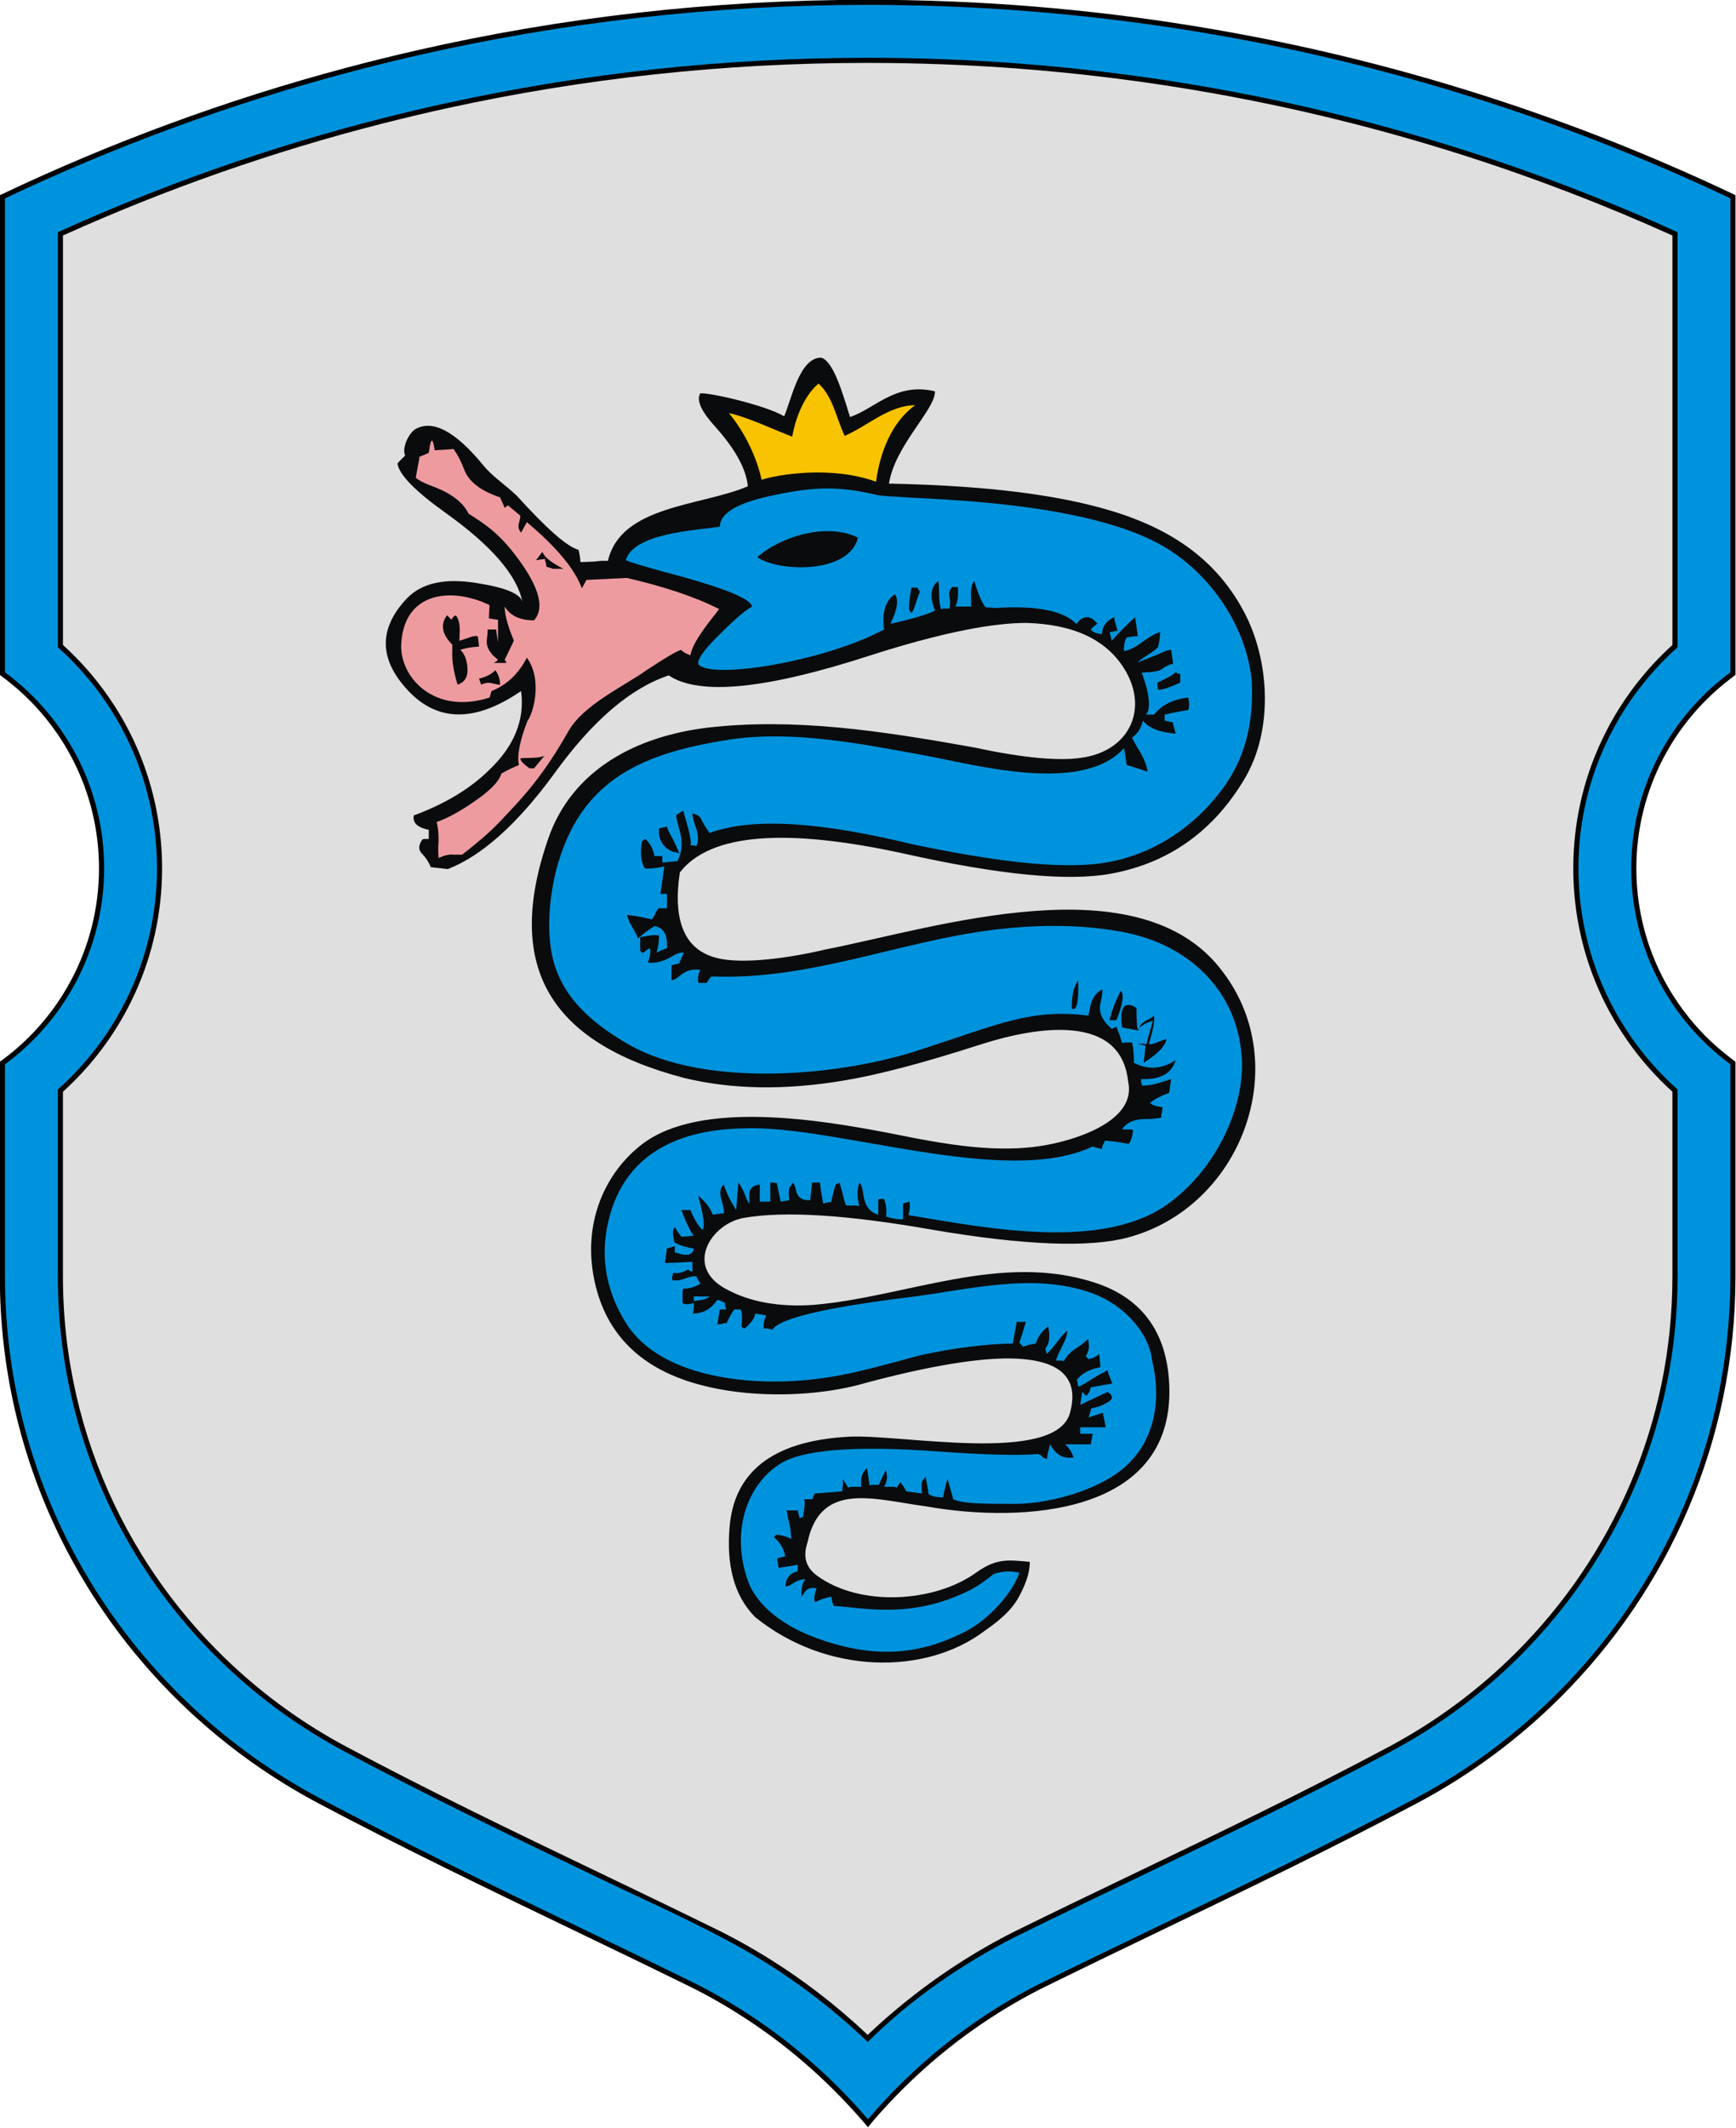
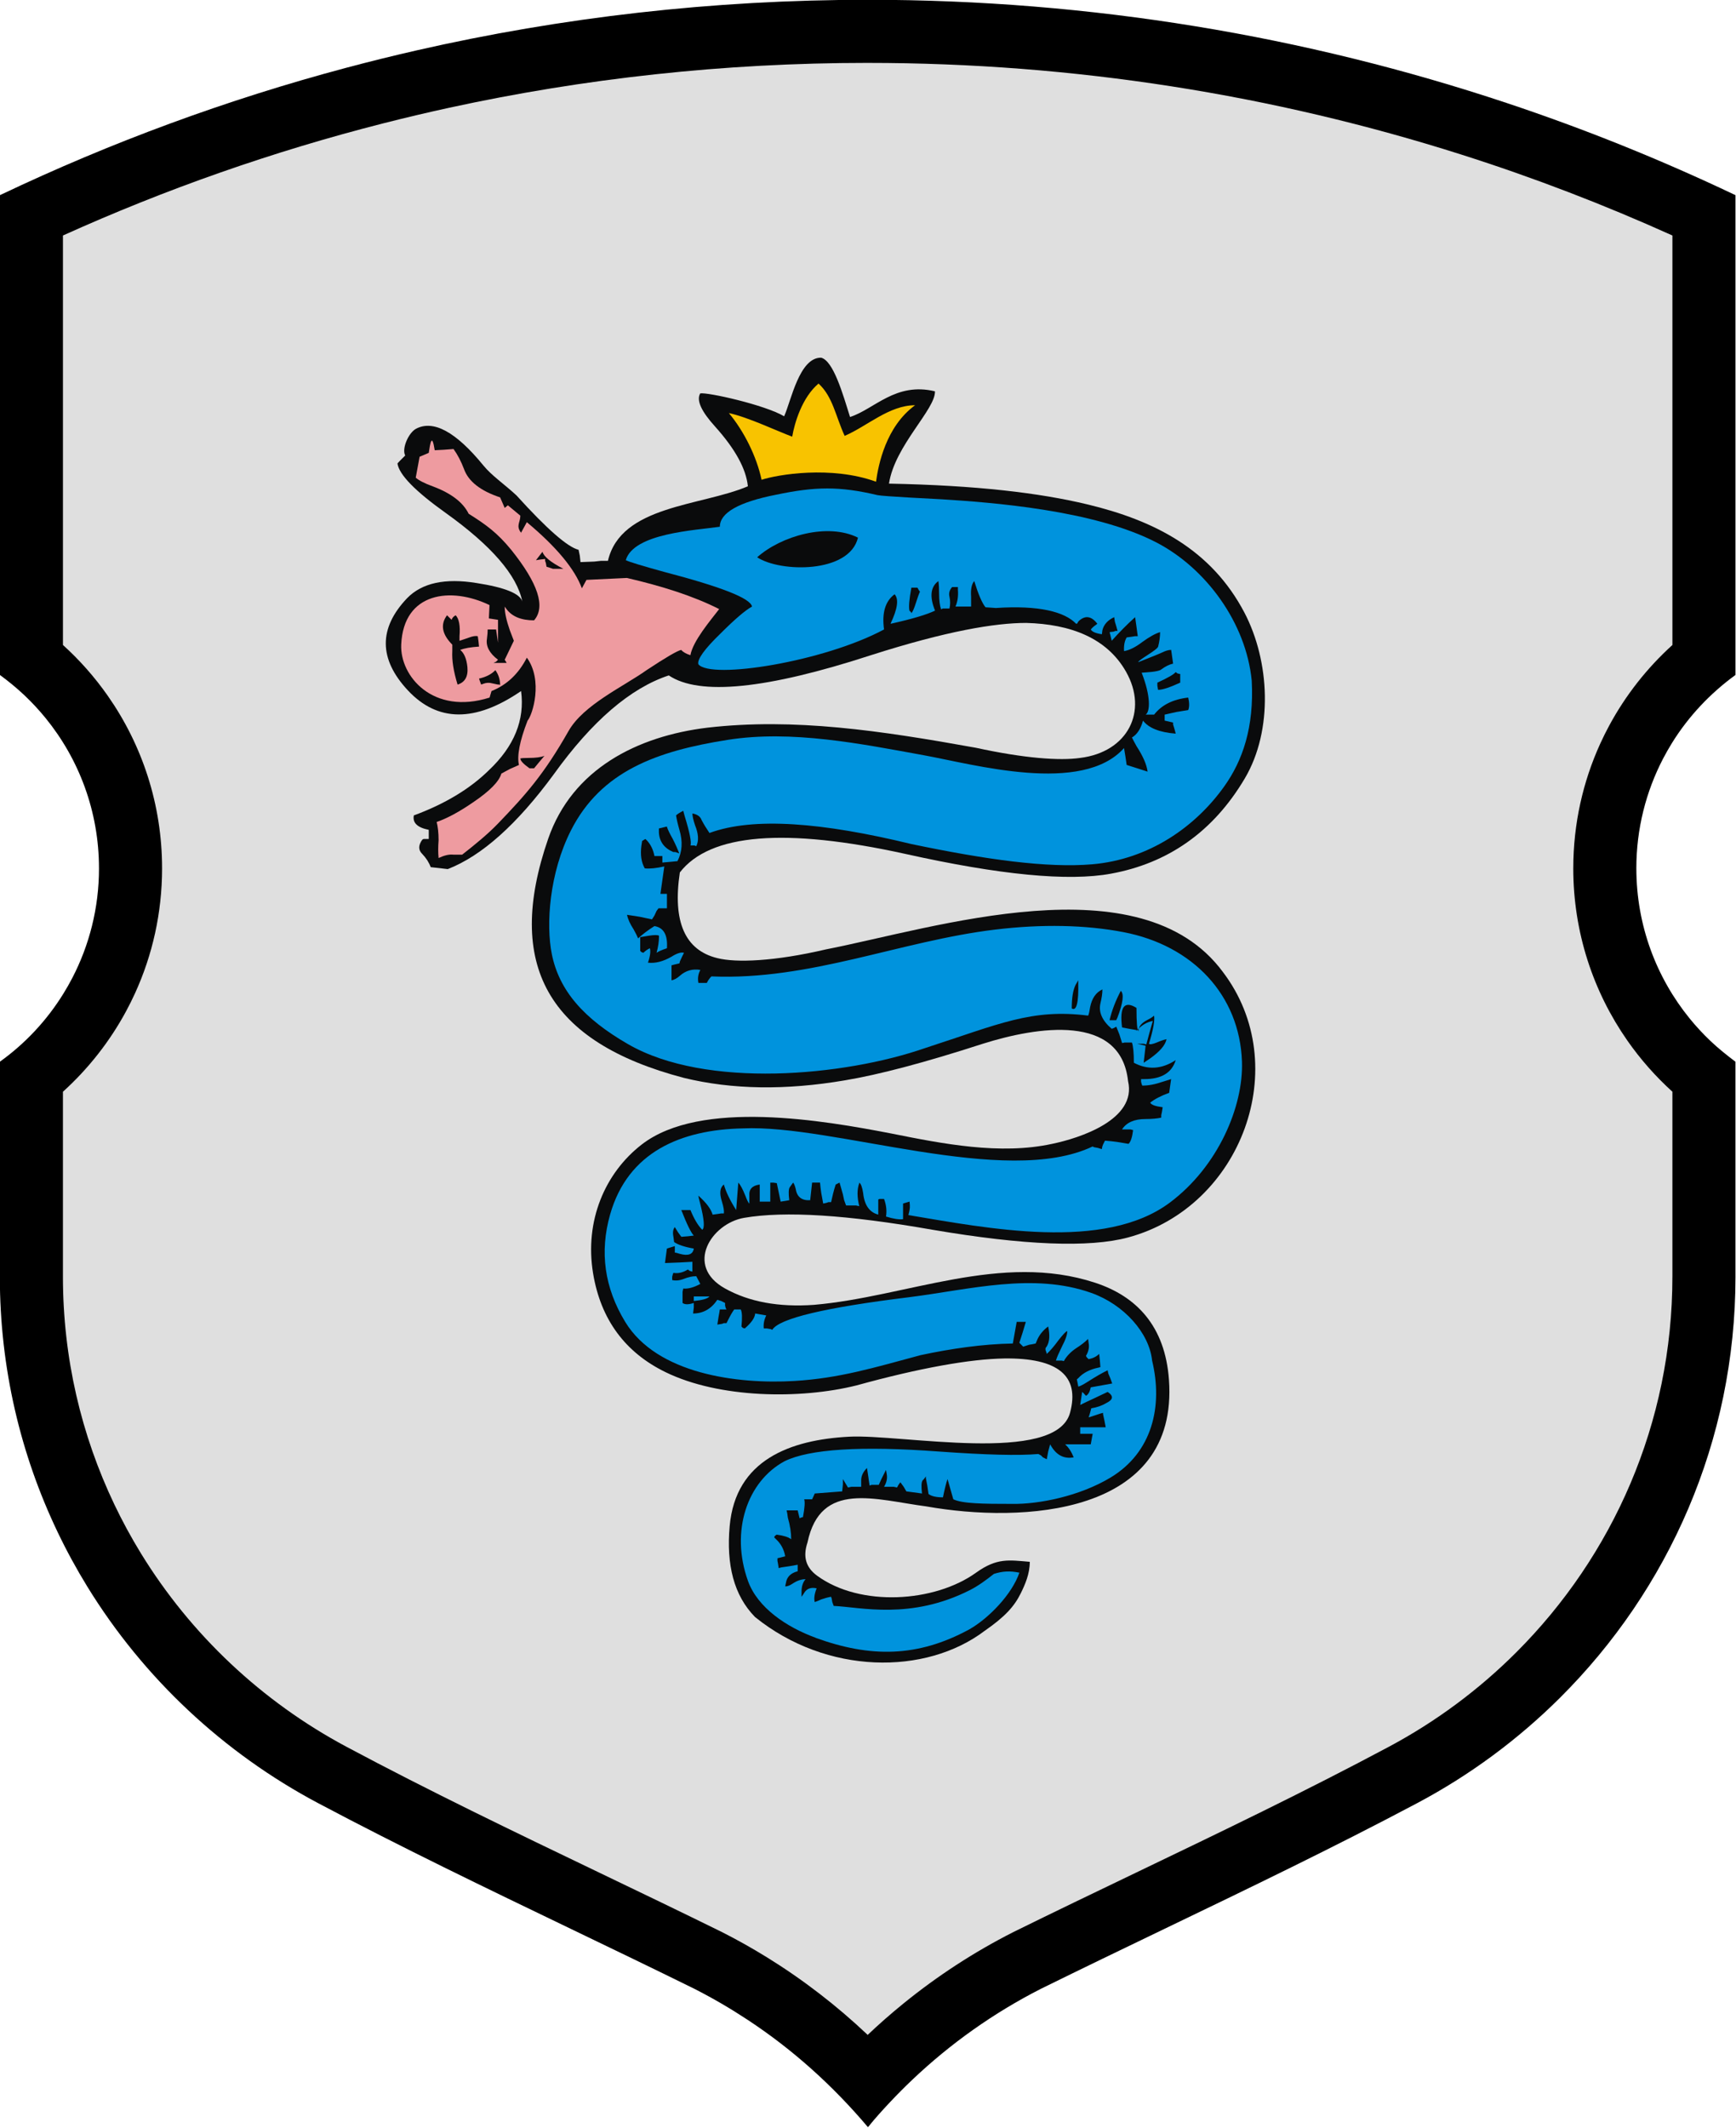
<svg xmlns="http://www.w3.org/2000/svg" xmlns:ns1="http://www.inkscape.org/namespaces/inkscape" xmlns:ns2="http://sodipodi.sourceforge.net/DTD/sodipodi-0.dtd" xml:space="preserve" width="340" height="416.544" style="fill-rule:evenodd" viewBox="0 0 95.955 117.558" id="svg2" version="1.1" ns1:version="0.48.1 " ns2:docname="Coat_of_Arms_of_Pružany,_Belarus.svg">
  <ns2:namedview pagecolor="#ffffff" bordercolor="#666666" borderopacity="1" objecttolerance="10" gridtolerance="10" guidetolerance="10" ns1:pageopacity="0" ns1:pageshadow="2" ns1:window-width="640" ns1:window-height="480" id="namedview27" showgrid="false" fit-margin-top="0" fit-margin-left="0" fit-margin-right="0" fit-margin-bottom="0" ns1:zoom="0.62658452" ns1:cx="169.99986" ns1:cy="208.27196" ns1:window-x="0" ns1:window-y="0" ns1:window-maximized="0" ns1:current-layer="svg2" />
  <defs id="defs4">
    <style type="text/css" id="style6">
   
    .fil5 {fill:#0093DD}
    .fil3 {fill:#0A0B0C}
    .fil6 {fill:#EE9BA0}
    .fil4 {fill:#F8C300}
    .fil0 {fill:black;fill-rule:nonzero}
    .fil1 {fill:#0093DD;fill-rule:nonzero}
    .fil2 {fill:#DFDFDF;fill-rule:nonzero}
   
  </style>
  </defs>
  <g id="Слой_x0020_1" transform="matrix(0.801,0,0,0.801,-36.145,-60.143)">
    <path class="fil0" d="m 164.781,88.496 0.002,0.001 0.1,0.048 1e-4,0.111 2e-4,32.982 c -1.748,1.272 -3.236,2.849 -4.378,4.687 -0.217,0.35 -0.423,0.711 -0.616,1.081 -1.179,2.266 -1.847,4.84 -1.847,7.569 l 7e-4,0 0,0.001 c 0,3.932 1.382,7.54 3.686,10.367 0.447,0.549 0.931,1.069 1.446,1.557 0.542,0.513 1.121,0.974 1.707,1.416 l 2e-4,14.82 7e-4,0 c 0,11.355 -4.635,21.606 -12.096,29.035 -1.45,1.444 -3.008,2.782 -4.659,4.001 -1.651,1.219 -3.396,2.319 -5.221,3.286 l 0,-1e-4 -0.001,7e-4 c -5.735,3.04 -11.595,5.86 -17.454,8.678 -2.821,1.357 -5.642,2.715 -8.492,4.118 l 10e-5,2e-4 c -3.266,1.661 -6.257,3.784 -8.895,6.29 -0.513,0.487 -1.013,0.989 -1.499,1.505 -0.533,0.566 -1.061,1.145 -1.547,1.753 -2.414,-2.858 -5.174,-5.345 -8.289,-7.396 -0.594,-0.391 -1.199,-0.768 -1.813,-1.126 -0.613,-0.357 -1.241,-0.699 -1.881,-1.025 l 10e-5,-2e-4 c -2.85,-1.403 -5.671,-2.761 -8.493,-4.118 -5.859,-2.819 -11.719,-5.638 -17.454,-8.678 -6.548,-3.471 -12.062,-8.64 -15.929,-14.924 -0.75,-1.219 -1.44,-2.483 -2.064,-3.789 -2.551,-5.332 -3.982,-11.3 -3.982,-17.608 l -7e-4,0 0,-0.001 7e-4,0 2e-4,-14.822 c 1.749,-1.256 3.233,-2.837 4.378,-4.686 0.217,-0.35 0.423,-0.711 0.616,-1.081 1.179,-2.266 1.847,-4.84 1.847,-7.569 l -7e-4,0 0,-10e-4 c 0,-3.932 -1.382,-7.54 -3.686,-10.367 -0.447,-0.549 -0.931,-1.069 -1.446,-1.558 -0.541,-0.513 -1.12,-0.985 -1.707,-1.416 l 2e-4,-32.979 1e-4,-0.111 0.101,-0.048 c 7.586,-3.602 15.548,-6.541 23.811,-8.742 1.604,-0.427 3.223,-0.827 4.854,-1.199 10.005,-2.281 20.419,-3.486 31.116,-3.487 l 0,-7e-4 0.003,0 c 15.401,0 30.219,2.5 44.075,7.112 2.697,0.898 5.355,1.874 7.971,2.927 2.619,1.054 5.199,2.184 7.735,3.389 l 7e-4,7e-4 z" id="path10" ns1:connector-curvature="0" style="fill:#000000;fill-rule:nonzero" />
-     <path class="fil1" d="m 164.532,88.768 c -2.5,-1.185 -5.04,-2.297 -7.617,-3.334 -2.615,-1.052 -5.266,-2.026 -7.95,-2.92 -13.819,-4.599 -28.6,-7.092 -43.965,-7.092 l -0.003,0 0,-7e-4 c -10.668,10e-5 -21.057,1.203 -31.038,3.478 -1.622,0.37 -3.236,0.769 -4.841,1.196 -8.205,2.185 -16.113,5.101 -23.649,8.672 l -2e-4,32.692 c 0.562,0.414 1.096,0.86 1.599,1.336 0.524,0.497 1.018,1.028 1.476,1.591 2.354,2.888 3.766,6.574 3.766,10.589 l 0,0.001 -7e-4,0 c -2e-4,2.789 -0.681,5.419 -1.885,7.732 -0.195,0.375 -0.405,0.744 -0.63,1.104 -1.131,1.821 -2.603,3.41 -4.325,4.679 l -10e-5,14.644 7e-4,0 0,0.001 -7e-4,0 c 10e-5,6.254 1.419,12.171 3.948,17.457 0.616,1.287 1.3,2.541 2.047,3.756 3.834,6.231 9.302,11.356 15.793,14.798 5.743,3.044 11.593,5.859 17.442,8.673 2.851,1.372 5.702,2.744 8.498,4.12 l 7e-4,7e-4 0.001,6e-4 0.001,0 c 0.641,0.326 1.274,0.671 1.897,1.034 0.623,0.363 1.233,0.742 1.831,1.137 3.021,1.995 5.743,4.406 8.091,7.142 0.422,-0.496 0.855,-0.979 1.295,-1.446 0.49,-0.52 0.995,-1.027 1.512,-1.519 2.663,-2.53 5.682,-4.673 8.978,-6.349 l 0.006,-0.003 0.001,-6e-4 c 2.794,-1.376 5.643,-2.747 8.492,-4.117 5.849,-2.814 11.699,-5.629 17.442,-8.673 l 0,1e-4 0.001,-7e-4 c 1.809,-0.959 3.539,-2.049 5.175,-3.257 1.637,-1.208 3.182,-2.535 4.62,-3.968 7.396,-7.365 11.991,-17.528 11.991,-28.786 l 7e-4,0 -1e-4,-14.644 c -0.562,-0.414 -1.096,-0.861 -1.599,-1.337 -0.524,-0.497 -1.018,-1.028 -1.476,-1.591 -2.354,-2.888 -3.766,-6.574 -3.766,-10.589 l 0,-0.001 7e-4,0 c 2e-4,-2.789 0.681,-5.419 1.885,-7.732 0.195,-0.375 0.406,-0.744 0.63,-1.104 1.131,-1.821 2.603,-3.41 4.325,-4.679 l -2e-4,-32.692 z" id="path12" ns1:connector-curvature="0" style="fill:#0093dd;fill-rule:nonzero" />
    <path class="fil0" d="m 105.003,215.924 c -2.61,-2.491 -5.512,-4.67 -8.658,-6.436 -3.247,-1.822 -6.698,-3.334 -10.053,-4.944 -5.851,-2.809 -11.704,-5.618 -17.431,-8.675 -5.884,-3.141 -10.839,-7.803 -14.313,-13.465 -0.677,-1.103 -1.297,-2.242 -1.855,-3.412 -2.291,-4.802 -3.576,-10.175 -3.577,-15.854 l -7e-4,0 0,-0.001 7e-4,0 10e-5,-12.831 1e-4,-0.079 0.058,-0.052 c 1.743,-1.565 3.215,-3.426 4.337,-5.502 0.219,-0.406 0.425,-0.818 0.615,-1.236 1.175,-2.577 1.83,-5.442 1.83,-8.459 l -7e-4,0 0,-0.001 7e-4,0 c 0,-4.344 -1.357,-8.372 -3.671,-11.682 -0.45,-0.643 -0.936,-1.26 -1.455,-1.847 -0.518,-0.585 -1.071,-1.142 -1.655,-1.667 l -10e-4,-9e-4 -0.058,-0.052 3e-4,-28.629 c 7.211,-3.27 14.713,-5.902 22.387,-7.854 1.499,-0.381 3.009,-0.738 4.529,-1.069 9.33,-2.033 19.022,-3.105 28.965,-3.105 l 0,-7e-4 0.003,0 c 14.314,0 28.11,2.223 41.066,6.339 2.526,0.802 5.013,1.675 7.459,2.613 2.48,0.952 4.944,1.97 7.359,3.078 l 3e-4,28.628 c -1.772,1.591 -3.262,3.458 -4.395,5.554 -0.22,0.406 -0.425,0.818 -0.615,1.236 -1.175,2.577 -1.83,5.441 -1.83,8.458 l 7e-4,0 0,10e-4 c 0,4.345 1.357,8.373 3.67,11.683 0.45,0.643 0.936,1.26 1.455,1.847 0.518,0.585 1.071,1.142 1.655,1.667 l 0.001,9e-4 0.058,0.052 2e-4,12.91 7e-4,0 c 0,10.222 -4.164,19.451 -10.867,26.153 -1.303,1.303 -2.703,2.51 -4.186,3.61 -1.482,1.099 -3.05,2.093 -4.69,2.968 l 10e-5,1e-4 -10e-4,6e-4 -0.001,6e-4 c -5.726,3.057 -11.579,5.866 -17.431,8.675 -2.83,1.358 -5.66,2.717 -8.512,4.122 l -0.004,0.002 -0.001,6e-4 c -3.676,1.865 -7.252,4.323 -10.187,7.256 z" id="path14" ns1:connector-curvature="0" style="fill:#000000;fill-rule:nonzero" />
    <path class="fil2" d="m 105,215.435 c 0.384,-0.363 0.771,-0.717 1.162,-1.061 0.429,-0.378 0.874,-0.753 1.331,-1.124 2.322,-1.883 4.85,-3.532 7.545,-4.899 l 0.005,-0.003 0.001,-6e-4 c 2.802,-1.38 5.657,-2.751 8.512,-4.121 5.848,-2.807 11.697,-5.615 17.416,-8.667 l -1e-4,-10e-5 0.001,-6e-4 0.001,-6e-4 c 1.624,-0.867 3.177,-1.851 4.647,-2.942 1.47,-1.09 2.856,-2.286 4.147,-3.577 6.639,-6.637 10.763,-15.778 10.763,-25.904 l 7e-4,0 -1e-4,-12.752 c -0.57,-0.516 -1.113,-1.065 -1.626,-1.644 -0.528,-0.596 -1.022,-1.224 -1.48,-1.879 -2.354,-3.368 -3.735,-7.466 -3.735,-11.884 l 0,-0.001 7e-4,0 c 2e-4,-3.069 0.666,-5.983 1.862,-8.604 0.196,-0.429 0.404,-0.848 0.625,-1.256 1.13,-2.09 2.607,-3.964 4.354,-5.544 l -2e-4,-28.243 c -2.343,-1.057 -4.721,-2.05 -7.133,-2.976 -2.453,-0.941 -4.934,-1.812 -7.439,-2.608 -12.918,-4.105 -26.679,-6.321 -40.959,-6.321 l -0.003,0 0,-7e-4 c -9.914,1e-4 -19.581,1.07 -28.89,3.098 -1.514,0.33 -3.02,0.686 -4.517,1.067 -7.656,1.948 -15.051,4.549 -22.122,7.74 l -2e-4,28.243 c 0.57,0.516 1.113,1.065 1.626,1.644 0.528,0.596 1.022,1.224 1.48,1.879 2.353,3.368 3.734,7.465 3.734,11.884 l 7e-4,0 0,0.001 -7e-4,0 c -2e-4,3.069 -0.666,5.983 -1.862,8.605 -0.196,0.429 -0.404,0.848 -0.625,1.256 -1.13,2.09 -2.607,3.964 -4.354,5.545 l -10e-5,12.753 7e-4,0 0,0.001 -7e-4,0 c 10e-5,5.623 1.273,10.945 3.544,15.703 0.555,1.164 1.169,2.292 1.837,3.381 3.442,5.609 8.35,10.227 14.178,13.338 5.72,3.053 11.569,5.861 17.417,8.668 2.857,1.371 5.714,2.743 8.518,4.124 l 7e-4,7e-4 0.001,6e-4 6e-4,0 c 0.528,0.268 1.046,0.544 1.553,0.829 0.504,0.283 1.009,0.581 1.513,0.891 2.511,1.55 4.847,3.353 6.97,5.362 z" id="path16" ns1:connector-curvature="0" style="fill:#dfdfdf;fill-rule:nonzero" />
    <g id="_158915744">
      <path id="path19" class="fil3" d="m 97.23,186.618 c -1.465,-1.492 -1.994,-3.606 -1.753,-6.281 0.411,-4.566 4.183,-5.945 8.242,-6.16 3.569,-0.189 14.269,1.948 15.244,-1.65 0.689,-2.543 -0.824,-3.796 -4.54,-3.745 -2.342,0.036 -5.834,0.655 -10.189,1.856 -3.901,0.975 -9.487,0.892 -13.179,-0.91 -2.787,-1.356 -4.478,-3.627 -5.005,-6.821 -0.598,-3.625 0.826,-6.925 3.36,-8.885 4.062,-3.142 12.592,-1.651 17.212,-0.758 3.535,0.707 7.511,1.498 11.102,0.716 1.898,-0.391 5.871,-1.672 5.242,-4.332 -0.503,-4.674 -6.254,-3.758 -10.022,-2.572 -4.004,1.298 -7.183,2.135 -9.524,2.524 -4.065,0.692 -7.765,0.643 -11.102,-0.17 -9.413,-2.47 -12.37,-7.809 -9.367,-16.492 1.666,-4.818 6.152,-7.079 10.992,-7.664 5.986,-0.688 11.948,0.204 18.513,1.385 3.337,0.728 5.79,0.908 7.209,0.702 3.293,-0.41 4.702,-3.221 3.166,-5.938 -1.327,-2.348 -3.844,-3.288 -6.888,-3.373 -2.172,0 -5.511,0.563 -10.716,2.225 -7.195,2.342 -11.842,2.815 -13.953,1.395 -2.645,0.874 -5.29,3.143 -7.935,6.819 -2.536,3.458 -4.975,5.63 -7.316,6.54 l -1.177,-0.134 c -0.121,-0.328 -0.316,-0.631 -0.583,-0.91 -0.279,-0.267 -0.279,-0.595 0,-0.983 l 0.085,-0.049 0.364,0 0,-0.631 c -0.789,-0.158 -1.128,-0.485 -1.031,-0.995 2.135,-0.789 3.858,-1.82 5.181,-3.118 1.747,-1.65 2.487,-3.47 2.22,-5.46 -3.167,2.172 -5.763,2.147 -7.814,-0.049 -2.014,-2.16 -2.026,-4.283 -0.049,-6.358 1.031,-1.056 2.621,-1.395 4.793,-1.043 1.953,0.303 2.997,0.728 3.155,1.274 -0.364,-1.808 -2.123,-3.846 -5.278,-6.103 -2.111,-1.504 -3.227,-2.645 -3.337,-3.421 l 0.17,-0.182 0.364,-0.364 c -0.251,-0.476 0.23,-1.572 0.752,-1.847 1.184,-0.622 2.734,0.193 4.649,2.541 0.57,0.699 1.439,1.279 2.279,2.06 2.099,2.317 3.531,3.567 4.283,3.749 l 0.085,0.4 0.049,0.449 0.946,-0.036 0.449,-0.049 0.497,0 c 0.892,-3.839 6.416,-3.765 9.658,-5.144 -0.121,-1.201 -0.874,-2.572 -2.257,-4.113 -0.959,-1.056 -1.31,-1.82 -1.031,-2.293 0.505,-0.093 4.476,0.795 5.79,1.579 0.481,-1.061 1.05,-4.075 2.557,-4.042 0.843,0.228 1.482,2.463 1.99,4.09 1.684,-0.542 3.146,-2.426 5.86,-1.771 0.047,1.24 -2.775,3.745 -3.172,6.367 6.078,0.119 10.38,0.64 13.672,1.427 4.622,1.106 8.559,3.097 10.855,7.469 1.752,3.344 1.999,8.098 0.027,11.435 -2.196,3.714 -5.34,5.86 -9.236,6.571 -2.948,0.546 -7.68,0.085 -14.171,-1.359 -8.311,-1.832 -13.504,-1.407 -15.579,1.274 -0.51,3.397 0.352,5.363 2.584,5.909 1.286,0.328 3.926,0.234 7.505,-0.603 7.467,-1.458 21.698,-6.117 27.377,1.55 4.931,6.476 1.277,16.226 -6.54,18.321 -2.657,0.716 -7.159,0.546 -13.504,-0.534 -5.85,-1.029 -10.184,-1.305 -12.993,-0.819 -2.259,0.39 -4.111,3.305 -1.323,4.864 1.666,0.932 3.714,1.31 6.151,1.136 6.401,-0.553 12.913,-3.649 19.396,-1.526 2.85,0.933 4.831,2.981 5.099,6.696 0.677,9.396 -10.166,9.899 -16.73,8.734 -3.541,-0.463 -7.313,-1.811 -8.214,2.487 -0.323,0.966 -0.129,1.713 0.67,2.296 2.973,2.17 8.104,1.841 10.964,-0.215 1.448,-1.04 2.277,-0.866 3.706,-0.748 0,0.834 -0.323,1.559 -0.616,2.158 -0.457,0.935 -1.118,1.645 -2.493,2.599 -4.078,3.089 -10.911,3.038 -15.846,-0.946 l 0,0 z" ns1:connector-curvature="0" style="fill:#0a0b0c" />
      <path id="path21" class="fil4" d="m 97.678,108.177 c -0.339,-1.601 -1.215,-3.356 -2.258,-4.602 1.344,0.289 3.357,1.256 4.372,1.627 0.158,-0.934 0.676,-2.704 1.817,-3.662 0.987,0.905 1.177,2.25 1.802,3.608 1.55,-0.664 3.072,-2.113 4.861,-2.113 -2.014,1.467 -2.538,4.109 -2.696,5.275 -3.094,-1.122 -6.798,-0.494 -7.899,-0.133 l 0,0 z" ns1:connector-curvature="0" style="fill:#f8c300" />
      <path id="path18" class="fil5" d="m 101.404,188.042 c -1.989,-0.723 -3.999,-2.064 -4.664,-3.914 -1.235,-3.434 -0.051,-6.875 2.528,-8.261 1.711,-0.837 5.266,-1.068 10.653,-0.667 3.215,0.231 5.508,0.291 6.855,0.17 l 0.182,0.097 0.133,0.134 0.267,0.133 0.049,-0.267 0.049,-0.267 0.134,-0.497 0.049,0.085 c 0.388,0.667 0.91,0.934 1.577,0.813 -0.158,-0.388 -0.352,-0.692 -0.595,-0.898 l 1.771,0 0.134,-0.728 -0.861,0 0,-0.449 1.759,0 -0.085,-0.449 -0.097,-0.449 0,-0.097 -0.182,0.049 -0.4,0.133 -0.412,0.133 0.097,-0.315 0.049,-0.182 0.036,-0.133 c 0.4,-0.061 0.74,-0.182 1.043,-0.364 0.473,-0.231 0.51,-0.485 0.085,-0.764 l -0.946,0.449 -0.497,0.231 -0.449,0.218 0.133,-0.898 0.097,0.085 0.085,0.097 0.085,0.085 c 0.158,-0.085 0.267,-0.279 0.328,-0.582 l 1.48,-0.267 -0.133,-0.364 -0.134,-0.316 -0.049,-0.231 c -0.425,0.206 -0.874,0.473 -1.347,0.776 -0.328,0.206 -0.558,0.328 -0.679,0.352 l -0.049,-0.267 -0.049,-0.231 0.097,-0.085 c 0.328,-0.364 0.801,-0.607 1.395,-0.728 l 0.133,-0.036 -0.036,-0.449 -0.049,-0.461 c -0.182,0.182 -0.425,0.303 -0.728,0.364 l -0.134,-0.134 -0.049,-0.097 c 0.182,-0.303 0.243,-0.595 0.182,-0.898 l -0.036,-0.267 c -0.206,0.206 -0.485,0.425 -0.813,0.631 -0.4,0.267 -0.679,0.57 -0.861,0.898 l -0.134,-0.036 -0.412,0 c 0.061,-0.218 0.206,-0.534 0.412,-0.959 0.267,-0.509 0.388,-0.874 0.364,-1.08 -0.097,0.036 -0.291,0.243 -0.595,0.631 -0.328,0.449 -0.607,0.764 -0.813,0.946 l -0.036,-0.133 -0.049,-0.134 0,-0.133 c 0.243,-0.279 0.316,-0.716 0.218,-1.31 l -0.036,-0.182 c -0.328,0.243 -0.57,0.534 -0.728,0.861 l -0.134,0.315 -0.231,0.049 -0.218,0.036 -0.412,0.133 -0.267,-0.267 0.231,-0.716 0.218,-0.728 -0.631,0 -0.267,1.492 c -2.075,0.036 -4.261,0.354 -6.36,0.803 -3.236,0.868 -5.615,1.598 -8.726,1.782 -3.904,0.231 -9.466,-0.472 -11.661,-4.074 -1.43,-2.347 -1.78,-4.817 -1.042,-7.41 1.23,-4.32 4.896,-5.849 9.16,-5.938 6.252,-0.288 18.117,4.111 24.138,1.247 l 0.085,0.049 0.267,0.049 0.279,0.085 0.036,-0.182 0.049,-0.134 0.134,-0.267 0.412,0.036 0.4,0.049 0.813,0.134 c 0.158,-0.146 0.255,-0.461 0.316,-0.946 l -0.182,-0.049 -0.582,0 c 0.303,-0.473 0.837,-0.716 1.626,-0.716 0.449,0 0.813,-0.036 1.08,-0.097 l 0,-0.17 0.049,-0.231 0.049,-0.316 c -0.485,-0.061 -0.776,-0.158 -0.861,-0.315 0.303,-0.243 0.74,-0.473 1.31,-0.679 l 0.134,-0.946 -0.582,0.182 c -0.522,0.182 -0.983,0.267 -1.407,0.267 l -0.036,-0.085 -0.049,-0.182 0,-0.182 0.231,0 c 1.177,0 1.893,-0.437 2.16,-1.31 -0.959,0.631 -1.929,0.692 -2.888,0.182 0,-0.692 -0.049,-1.165 -0.133,-1.395 l -0.497,0 -0.182,0.036 -0.182,-0.582 -0.218,-0.546 -0.182,0.097 -0.134,0.049 c -0.667,-0.57 -0.922,-1.165 -0.776,-1.771 0.085,-0.352 0.134,-0.667 0.134,-0.946 -0.449,0.206 -0.728,0.619 -0.849,1.226 -0.036,0.243 -0.073,0.437 -0.134,0.582 -3.899,-0.496 -6.139,0.579 -11.233,2.232 -5.592,1.949 -15.148,2.83 -20.512,-0.26 -3.078,-1.773 -4.759,-3.703 -5.266,-6.211 -0.415,-2.056 -0.169,-5.601 1.317,-8.531 2.075,-4.091 5.919,-5.479 10.825,-6.251 4.426,-0.696 9.203,0.277 13.536,1.064 3.455,0.628 10.912,2.743 13.807,-0.497 l 0.097,0.582 0.085,0.582 0.728,0.231 0.716,0.231 c -0.061,-0.485 -0.316,-1.068 -0.764,-1.759 -0.158,-0.279 -0.255,-0.473 -0.315,-0.595 0.352,-0.206 0.607,-0.595 0.764,-1.165 0.388,0.51 1.141,0.813 2.257,0.898 l -0.085,-0.316 -0.097,-0.316 0,-0.133 -0.582,-0.134 0,-0.412 0.813,-0.182 0.813,-0.134 c 0.085,-0.206 0.085,-0.497 0,-0.861 -1.056,0.121 -1.832,0.51 -2.354,1.177 l -0.582,0 c 0.319,-0.219 0.352,-1.288 -0.277,-2.891 0.206,-0.024 1.15,-0.045 1.357,-0.228 0.279,-0.206 0.546,-0.34 0.813,-0.4 l -0.134,-0.946 c -0.182,0 -0.388,0.061 -0.631,0.182 -0.158,0.085 -1.554,0.629 -1.639,0.666 0,-0.158 1.312,-0.836 1.372,-1.078 0.085,-0.328 0.134,-0.667 0.134,-0.995 -0.328,0.097 -0.74,0.328 -1.225,0.679 -0.473,0.364 -0.898,0.57 -1.262,0.631 -0.024,-0.388 0.036,-0.704 0.182,-0.946 l 0.364,-0.049 0.218,-0.036 0.182,0 -0.085,-0.631 -0.097,-0.679 c -0.57,0.51 -1.104,1.056 -1.614,1.626 l -0.146,-0.595 0.279,-0.036 0.134,-0.049 0.133,0 -0.085,-0.316 -0.097,-0.315 -0.049,-0.316 c -0.449,0.206 -0.716,0.51 -0.813,0.898 l -0.036,0.279 c -0.425,-0.061 -0.679,-0.17 -0.764,-0.328 0.085,-0.109 0.218,-0.231 0.4,-0.352 l 0.049,-0.049 c -0.4,-0.51 -0.801,-0.582 -1.225,-0.231 -0.206,0.182 -0.089,0.216 -0.234,0.24 -0.805,-0.836 -2.577,-1.287 -5.541,-1.09 l -0.716,-0.049 c -0.243,-0.303 -0.497,-0.898 -0.776,-1.808 -0.182,0.206 -0.255,0.57 -0.218,1.08 0,0.279 0,0.497 0,0.679 l -1.08,0 c 0.146,-0.328 0.206,-0.716 0.17,-1.165 l 0,-0.182 -0.4,0 c -0.182,0.206 -0.243,0.437 -0.182,0.667 0.061,0.279 0.061,0.546 0,0.813 l -0.449,0 -0.133,0.049 c -0.085,-0.243 -0.134,-0.607 -0.134,-1.08 0,-0.328 -0.012,-0.619 -0.049,-0.861 -0.546,0.4 -0.619,1.08 -0.231,2.038 -0.546,0.267 -1.553,0.57 -3.021,0.898 l -0.049,0 c 0.485,-1.019 0.582,-1.699 0.279,-2.026 -0.643,0.473 -0.886,1.286 -0.728,2.427 -4.139,2.225 -11.946,3.47 -12.812,2.402 -0.097,-0.328 0.413,-1.043 1.529,-2.123 0.995,-0.995 1.723,-1.614 2.172,-1.856 -0.097,-0.57 -2.111,-1.359 -6.054,-2.39 -1.541,-0.425 -2.427,-0.692 -2.657,-0.813 0.553,-1.863 4.791,-2.054 6.491,-2.305 0,-0.959 1.298,-1.699 3.883,-2.208 2.701,-0.565 4.367,-0.596 6.999,0.029 0.351,0.083 4.02,0.264 4.418,0.286 3.332,0.21 10.506,0.724 14.847,2.988 3.402,1.774 6.167,5.532 6.556,9.521 0.171,3.219 -0.628,5.505 -1.878,7.268 -2.007,2.831 -5.229,5.067 -9.137,5.399 -3.087,0.262 -7.286,-0.313 -12.476,-1.398 -6.115,-1.485 -10.885,-1.883 -13.928,-0.762 -0.206,-0.303 -0.388,-0.595 -0.546,-0.898 -0.085,-0.243 -0.303,-0.388 -0.631,-0.449 0,0.182 0.061,0.449 0.182,0.813 0.243,0.595 0.267,1.08 0.085,1.444 l -0.134,-0.049 -0.267,0 c 0.085,-0.206 -0.049,-0.886 -0.4,-2.026 l -0.097,-0.364 c -0.243,0.121 -0.412,0.231 -0.497,0.316 0.036,0.243 0.109,0.57 0.231,0.995 0.243,0.813 0.194,1.529 -0.134,2.16 l -0.497,0.049 -0.546,0.049 0,-0.449 -0.546,0 c -0.085,-0.449 -0.267,-0.813 -0.534,-1.092 l -0.097,-0.085 -0.133,0.085 -0.085,0.049 -0.049,0.316 c -0.085,0.631 -0.012,1.153 0.231,1.577 0.352,0.036 0.801,-0.012 1.347,-0.134 l -0.267,1.893 0.449,0 0,0.995 -0.582,0 -0.134,0.182 -0.145,0.315 -0.17,0.267 -0.862,-0.182 -0.861,-0.133 c 0.061,0.303 0.218,0.643 0.449,0.995 0.158,0.279 0.255,0.485 0.316,0.631 0.328,-0.303 0.704,-0.582 1.128,-0.849 0.643,0.109 0.922,0.619 0.861,1.529 -0.364,0.121 -0.607,0.231 -0.716,0.315 0.109,-0.388 0.17,-0.776 0.17,-1.177 -0.085,-0.061 -0.328,-0.061 -0.716,0 l -0.582,0.097 0,0.946 0.085,0.085 0.134,0.049 c 0.121,-0.121 0.267,-0.231 0.449,-0.315 0.061,0.206 0.024,0.546 -0.134,0.995 0.51,0.061 1.056,-0.085 1.626,-0.412 0.364,-0.231 0.655,-0.328 0.861,-0.267 l -0.134,0.267 -0.145,0.316 -0.036,0.145 -0.364,0.085 -0.182,0.049 0,1.031 c 0.182,-0.024 0.376,-0.133 0.582,-0.316 0.4,-0.352 0.861,-0.485 1.407,-0.4 -0.158,0.303 -0.194,0.595 -0.133,0.898 l 0.582,0 c 0.085,-0.182 0.194,-0.328 0.315,-0.449 6.816,0.29 12.991,-2.434 19.583,-3.229 3.229,-0.39 6.242,-0.326 8.858,0.177 4.777,0.919 8.009,4.336 8.17,8.922 0.109,3.098 -1.643,7.237 -4.973,9.729 -4.53,3.39 -12.631,1.765 -18.045,0.863 0.121,-0.473 0.117,-0.543 0.081,-0.931 l -0.449,0.134 0,1.08 c -0.279,0.036 -0.667,-0.024 -1.177,-0.182 0.061,-0.388 0.024,-0.789 -0.134,-1.213 l -0.315,0 -0.085,0.036 0,1.044 c -0.607,-0.158 -0.959,-0.655 -1.044,-1.492 -0.061,-0.388 -0.146,-0.631 -0.267,-0.716 l 0,0.036 c -0.158,0.425 -0.158,0.959 0,1.589 l -0.231,-0.049 -0.679,0 -0.134,-0.364 -0.085,-0.4 -0.231,-0.813 -0.267,0.134 -0.097,0.316 -0.085,0.315 -0.134,0.582 -0.182,0 -0.134,0.049 -0.231,0.049 -0.133,-0.728 -0.049,-0.364 -0.036,-0.352 -0.546,0 -0.133,1.213 c -0.57,0.036 -0.91,-0.218 -0.995,-0.764 -0.061,-0.243 -0.121,-0.388 -0.182,-0.449 l -0.133,0.182 -0.097,0.134 c -0.085,0.121 -0.097,0.425 -0.036,0.898 l -0.279,0.049 -0.315,0.049 -0.267,-1.274 -0.231,-0.036 -0.218,0 0,1.31 -0.728,0 0,-1.177 c -0.509,0.061 -0.752,0.316 -0.716,0.764 l 0,0.546 c -0.061,-0.036 -0.158,-0.218 -0.279,-0.546 -0.182,-0.449 -0.34,-0.752 -0.485,-0.898 l -0.146,1.893 c -0.425,-0.667 -0.704,-1.25 -0.849,-1.759 -0.279,0.206 -0.316,0.607 -0.134,1.177 0.109,0.352 0.158,0.631 0.134,0.813 l -0.182,0 -0.231,0.036 -0.364,0.049 c -0.109,-0.388 -0.437,-0.825 -0.983,-1.31 0,0.061 0.049,0.255 0.133,0.582 0.267,1.056 0.316,1.65 0.134,1.771 -0.303,-0.303 -0.57,-0.764 -0.813,-1.359 l -0.631,0 c 0.388,0.995 0.679,1.577 0.862,1.759 l -0.412,0.049 -0.449,0.036 -0.231,-0.316 -0.218,-0.352 c -0.121,0.146 -0.158,0.364 -0.097,0.667 l 0.049,0.364 c 0.267,0.182 0.716,0.34 1.359,0.449 -0.061,0.4 -0.388,0.522 -0.959,0.364 -0.182,-0.061 -0.291,-0.085 -0.352,-0.085 l 0,-0.449 -0.279,0.085 -0.267,0.085 -0.134,0.995 0.085,0 0.91,-0.036 0.898,-0.049 0,0.679 -0.182,-0.049 -0.133,-0.097 c -0.328,0.206 -0.667,0.291 -0.995,0.231 l -0.036,0.085 -0.049,0.182 0,0.231 c 0.267,0.061 0.534,0.024 0.813,-0.085 0.303,-0.121 0.582,-0.182 0.849,-0.182 l 0.279,0.534 c -0.449,0.243 -0.849,0.352 -1.177,0.316 l -0.049,0.231 0,0.764 c 0.158,0.121 0.412,0.121 0.776,0 l 0,-0.449 1.08,0 c -0.121,0.158 -0.485,0.255 -1.08,0.316 l 0,0.449 -0.049,0.412 c 0.692,0 1.25,-0.315 1.674,-0.946 l 0.267,0.085 0.267,0.133 0,0.182 0.049,0.182 0.049,0.085 -0.461,0 -0.036,0.231 -0.049,0.267 -0.085,0.546 0.315,-0.049 0.134,-0.049 0.182,0 0.085,-0.17 c 0.182,-0.364 0.328,-0.619 0.449,-0.776 l 0.449,0 c 0.097,0.182 0.109,0.582 0.049,1.177 l 0.097,0.097 0.134,0.036 c 0.449,-0.388 0.692,-0.728 0.716,-1.031 l 0.764,0.134 c -0.146,0.303 -0.206,0.595 -0.17,0.898 l 0.218,0 0.279,0.049 0.085,0.049 c 0.473,-0.789 3.64,-1.541 9.476,-2.257 4.158,-0.526 8.535,-1.718 12.547,-0.291 2.251,0.801 3.994,2.759 4.192,4.666 0.762,3.171 3e-4,6.34 -2.87,8.068 -2.139,1.287 -4.95,1.846 -6.781,1.816 -2.026,0 -3.436,-0.015 -4.067,-0.318 l -0.4,-1.395 c -0.085,0.243 -0.194,0.667 -0.316,1.262 -0.449,0 -0.789,-0.073 -0.995,-0.231 l -0.085,-0.582 -0.097,-0.497 0,-0.133 -0.134,0.182 -0.085,0.085 c -0.097,0.121 -0.109,0.425 -0.049,0.91 l -1.08,-0.146 -0.182,-0.315 -0.231,-0.315 -0.133,0.182 -0.097,0.182 -0.218,-0.049 -0.679,0 c 0.182,-0.303 0.243,-0.595 0.182,-0.898 l -0.049,-0.267 -0.315,0.631 -0.182,0.4 -0.497,0 -0.134,0.049 -0.049,-0.316 -0.036,-0.267 -0.097,-0.631 c -0.267,0.267 -0.4,0.546 -0.4,0.849 l 0,0.449 -0.679,0 -0.231,0.049 -0.352,-0.582 0,0.364 -0.049,0.485 -1.893,0.146 -0.097,0.218 -0.085,0.182 -0.546,0 c 0.061,0.182 0.036,0.582 -0.085,1.226 l -0.134,0.036 -0.097,0.049 -0.134,-0.546 -0.764,0 0.049,0.231 0.036,0.267 c 0.158,0.546 0.231,1.043 0.231,1.492 -0.206,-0.158 -0.546,-0.255 -0.995,-0.316 -0.085,0.036 -0.146,0.097 -0.182,0.182 l 0.133,0.134 c 0.328,0.303 0.546,0.692 0.631,1.177 l -0.534,0.134 0,0.182 0.036,0.182 0.049,0.316 0.182,-0.049 0.582,-0.085 0.546,-0.097 0,0.449 c -0.473,0.121 -0.752,0.388 -0.813,0.813 l -0.049,0.231 c 0.158,0 0.316,-0.061 0.497,-0.182 0.303,-0.206 0.607,-0.315 0.91,-0.315 -0.182,0.206 -0.279,0.497 -0.279,0.861 l 0,0.352 0.097,-0.134 0.085,-0.134 c 0.182,-0.303 0.473,-0.4 0.862,-0.315 -0.158,0.388 -0.194,0.704 -0.134,0.946 0.121,-0.036 0.267,-0.097 0.449,-0.182 0.243,-0.085 0.473,-0.146 0.679,-0.182 l 0.036,0.097 0.049,0.267 0.097,0.267 c 1.85,0.081 5.307,0.986 9.405,-1.094 0.572,-0.291 1.106,-0.684 1.649,-1.114 0.613,-0.195 1.115,-0.216 1.759,-0.085 -0.511,1.498 -2.128,3.163 -3.47,3.919 -3.558,1.931 -6.813,1.948 -10.592,0.575 l 0,0 z" ns1:connector-curvature="0" style="fill:#0093dd" />
      <path id="path20" class="fil6" d="m 75.39,134.264 c -0.036,-0.364 -0.036,-0.776 0,-1.225 0,-0.51 -0.049,-0.934 -0.133,-1.262 0.716,-0.243 1.577,-0.704 2.572,-1.395 1.104,-0.752 1.735,-1.395 1.893,-1.941 l 0.582,-0.315 0.631,-0.279 c -0.145,-0.631 0.049,-1.65 0.595,-3.058 0.351,-0.41 1.084,-2.77 -0.049,-4.344 -0.57,1.116 -1.383,1.881 -2.439,2.305 l -0.134,0.449 c -3.894,1.234 -6.198,-1.473 -6.097,-3.664 0.167,-3.622 3.442,-3.994 6.093,-2.716 l -0.044,0.92 0.631,0.097 0,1.577 -0.133,-0.91 -0.582,0 c 0,0.158 -0.012,0.364 -0.049,0.643 -0.085,0.51 0.17,0.995 0.764,1.444 l -0.133,0.133 -0.182,0.085 0.91,0 -0.049,-0.085 -0.085,-0.133 0.631,-1.31 -0.279,-0.728 c -0.231,-0.667 -0.352,-1.201 -0.352,-1.626 l 0.133,0.182 c 0.388,0.509 1.019,0.764 1.893,0.764 0.813,-0.934 0.279,-2.548 -1.577,-4.865 -0.96,-1.165 -1.695,-1.709 -2.936,-2.487 -0.388,-0.789 -1.213,-1.42 -2.487,-1.893 -0.57,-0.206 -0.959,-0.413 -1.165,-0.595 l 0.267,-1.444 0.631,-0.267 c 0.102,-0.688 0.222,-1.405 0.412,-0.182 l 0.667,-0.036 0.631,-0.049 c 0.279,0.388 0.522,0.849 0.728,1.395 0.303,0.837 1.128,1.492 2.487,1.941 l 0.316,0.728 0.218,-0.182 0.861,0.716 c 0,0.472 -0.319,0.687 0.049,1.177 l 0.4,-0.728 c 2.05,1.711 3.312,3.24 3.798,4.562 l 0.316,-0.582 2.791,-0.133 c 2.4,0.557 4.579,1.24 6.367,2.147 -0.618,0.808 -1.799,2.182 -1.987,3.18 -0.303,-0.097 -0.51,-0.218 -0.631,-0.364 -0.279,0.061 -1.068,0.522 -2.39,1.395 -1.595,1.135 -4.357,2.388 -5.386,4.199 -1.698,2.987 -2.944,4.385 -4.865,6.379 -0.701,0.728 -1.54,1.415 -2.477,2.15 l -0.595,0 c -0.303,-0.036 -0.643,0.049 -1.031,0.231 l 0,0 z" ns1:connector-curvature="0" style="fill:#ee9ba0" />
      <path id="path22" class="fil3" d="m 124.044,148.387 0.134,-1.177 -0.582,-0.134 0.449,0 0.182,0.049 0.218,-0.813 0.231,-0.813 c -0.425,0.085 -0.776,0.303 -1.08,0.631 l -0.049,0.049 0,-0.049 -0.497,-0.085 -0.497,-0.097 c -0.182,-1.42 0.158,-1.869 0.995,-1.347 0,1.019 0.049,1.553 0.134,1.614 0,-0.303 0.194,-0.558 0.582,-0.764 0.243,-0.121 0.412,-0.231 0.497,-0.316 0.061,0.303 -0.049,0.946 -0.352,1.941 0.061,0.061 0.231,0.036 0.534,-0.085 0.279,-0.121 0.497,-0.194 0.679,-0.231 -0.085,0.425 -0.485,0.874 -1.177,1.359 l -0.4,0.267 0,0 z m -2.354,-2.936 c 0.158,-0.667 0.413,-1.335 0.776,-2.026 0.231,0.206 0.158,0.825 -0.231,1.844 l -0.085,0.182 -0.461,0 z m -2.609,-0.813 c 0,-0.716 0.085,-1.262 0.267,-1.626 l 0.182,-0.315 0,0.133 c 0.036,1.42 -0.121,2.014 -0.449,1.808 l 0,0 z M 91.588,133.852 c -0.631,-0.267 -0.959,-0.716 -0.995,-1.347 l 0,-0.279 0.546,-0.134 c 0.061,0.206 0.206,0.497 0.412,0.861 0.182,0.352 0.328,0.692 0.449,0.995 l -0.134,-0.049 -0.146,-0.049 -0.133,0 0,0 z m -9.925,-5.775 c -0.425,-0.303 -0.631,-0.522 -0.631,-0.679 0.085,-0.024 0.267,-0.036 0.534,-0.036 0.522,0 0.898,-0.049 1.128,-0.146 -0.231,0.279 -0.473,0.558 -0.716,0.861 l -0.316,0 z m 43.376,-5.411 -0.049,-0.279 0,-0.218 c 0.716,-0.328 1.141,-0.57 1.262,-0.728 l 0.133,0.097 0.182,0.036 0,0.595 c -0.716,0.328 -1.225,0.497 -1.529,0.497 l 0,0 z m -45.548,-0.364 -0.4,-0.085 c -0.206,-0.061 -0.425,-0.049 -0.631,0.036 l -0.134,0.049 -0.097,-0.267 -0.049,-0.146 c 0.485,-0.109 0.862,-0.303 1.128,-0.582 0.218,0.303 0.328,0.643 0.328,1.043 l -0.049,-0.049 -0.097,0 0,0 z m -2.791,0 c -0.279,-0.91 -0.4,-1.674 -0.364,-2.305 l 0,-0.449 c -0.716,-0.716 -0.837,-1.395 -0.364,-2.026 l 0.316,0.315 c 0.036,-0.121 0.121,-0.231 0.279,-0.315 0.231,0.231 0.328,0.716 0.267,1.444 l 0,0.316 0.4,-0.134 0.279,-0.097 c 0.231,-0.085 0.425,-0.121 0.582,-0.085 l 0.049,0.352 0.036,0.364 c -0.57,0.036 -0.995,0.109 -1.298,0.231 0.267,0.206 0.437,0.607 0.497,1.177 0.061,0.655 -0.17,1.056 -0.679,1.213 l 0,0 z m 31.182,-5.096 c -0.061,-0.279 -0.012,-0.801 0.133,-1.589 l 0.412,0 0.036,0.049 0.049,0.097 0.097,0.134 c -0.061,0.121 -0.158,0.376 -0.279,0.764 -0.121,0.388 -0.231,0.631 -0.315,0.716 l -0.036,-0.085 -0.097,-0.085 0,0 z m -24.594,-2.888 -0.449,-0.146 -0.049,-0.267 -0.049,-0.133 0,-0.134 -0.315,0.036 -0.316,0.049 c 0.158,-0.206 0.303,-0.4 0.449,-0.582 0.085,0.328 0.57,0.728 1.444,1.177 l -0.716,0 0,0 z" ns1:connector-curvature="0" style="fill:#0a0b0c" />
      <path id="path24" class="fil3" d="m 97.373,113.522 c 1.662,-1.478 4.864,-2.401 6.957,-1.354 -0.597,2.481 -5.372,2.404 -6.957,1.354 z" ns1:connector-curvature="0" style="fill:#0a0b0c" />
    </g>
  </g>
</svg>